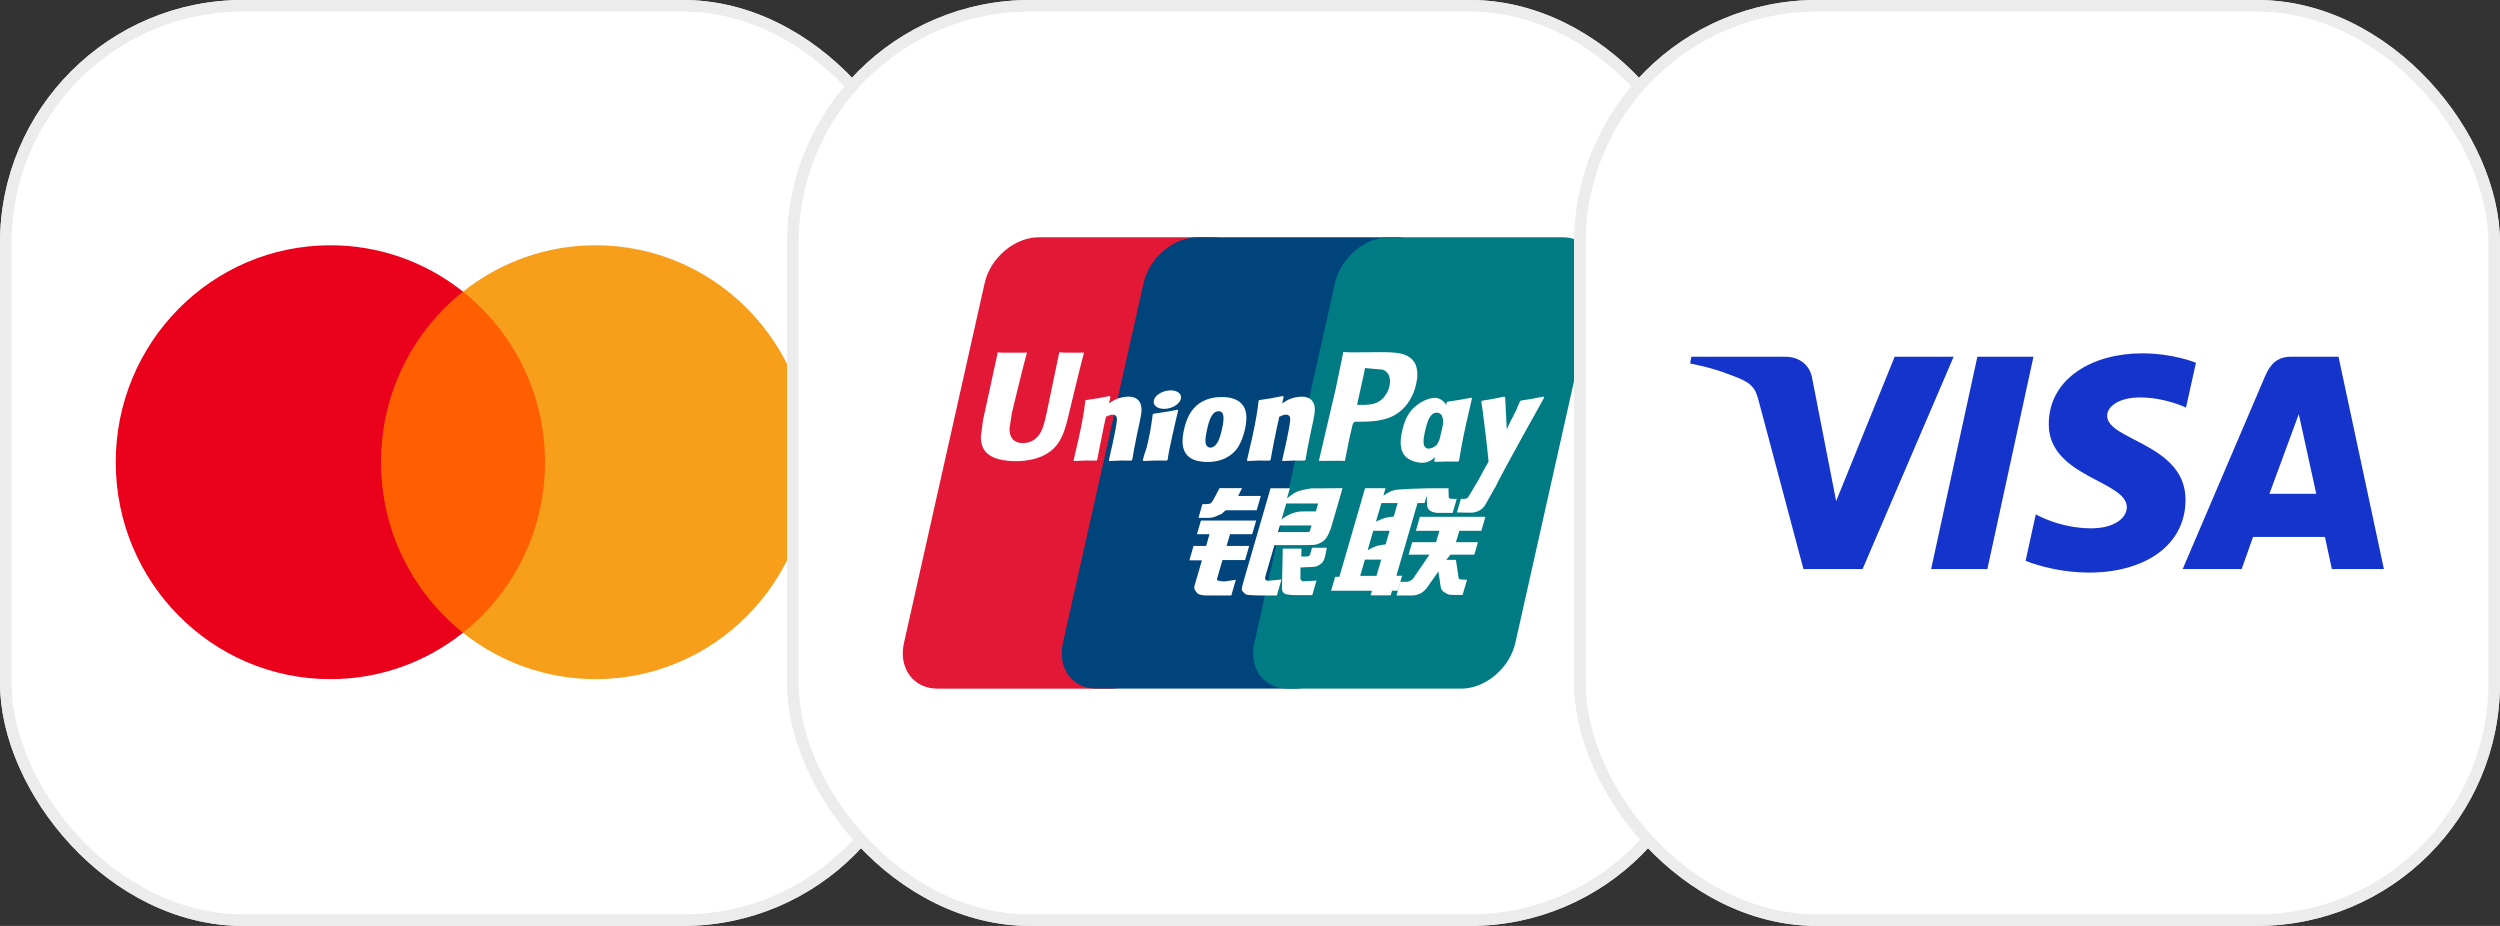
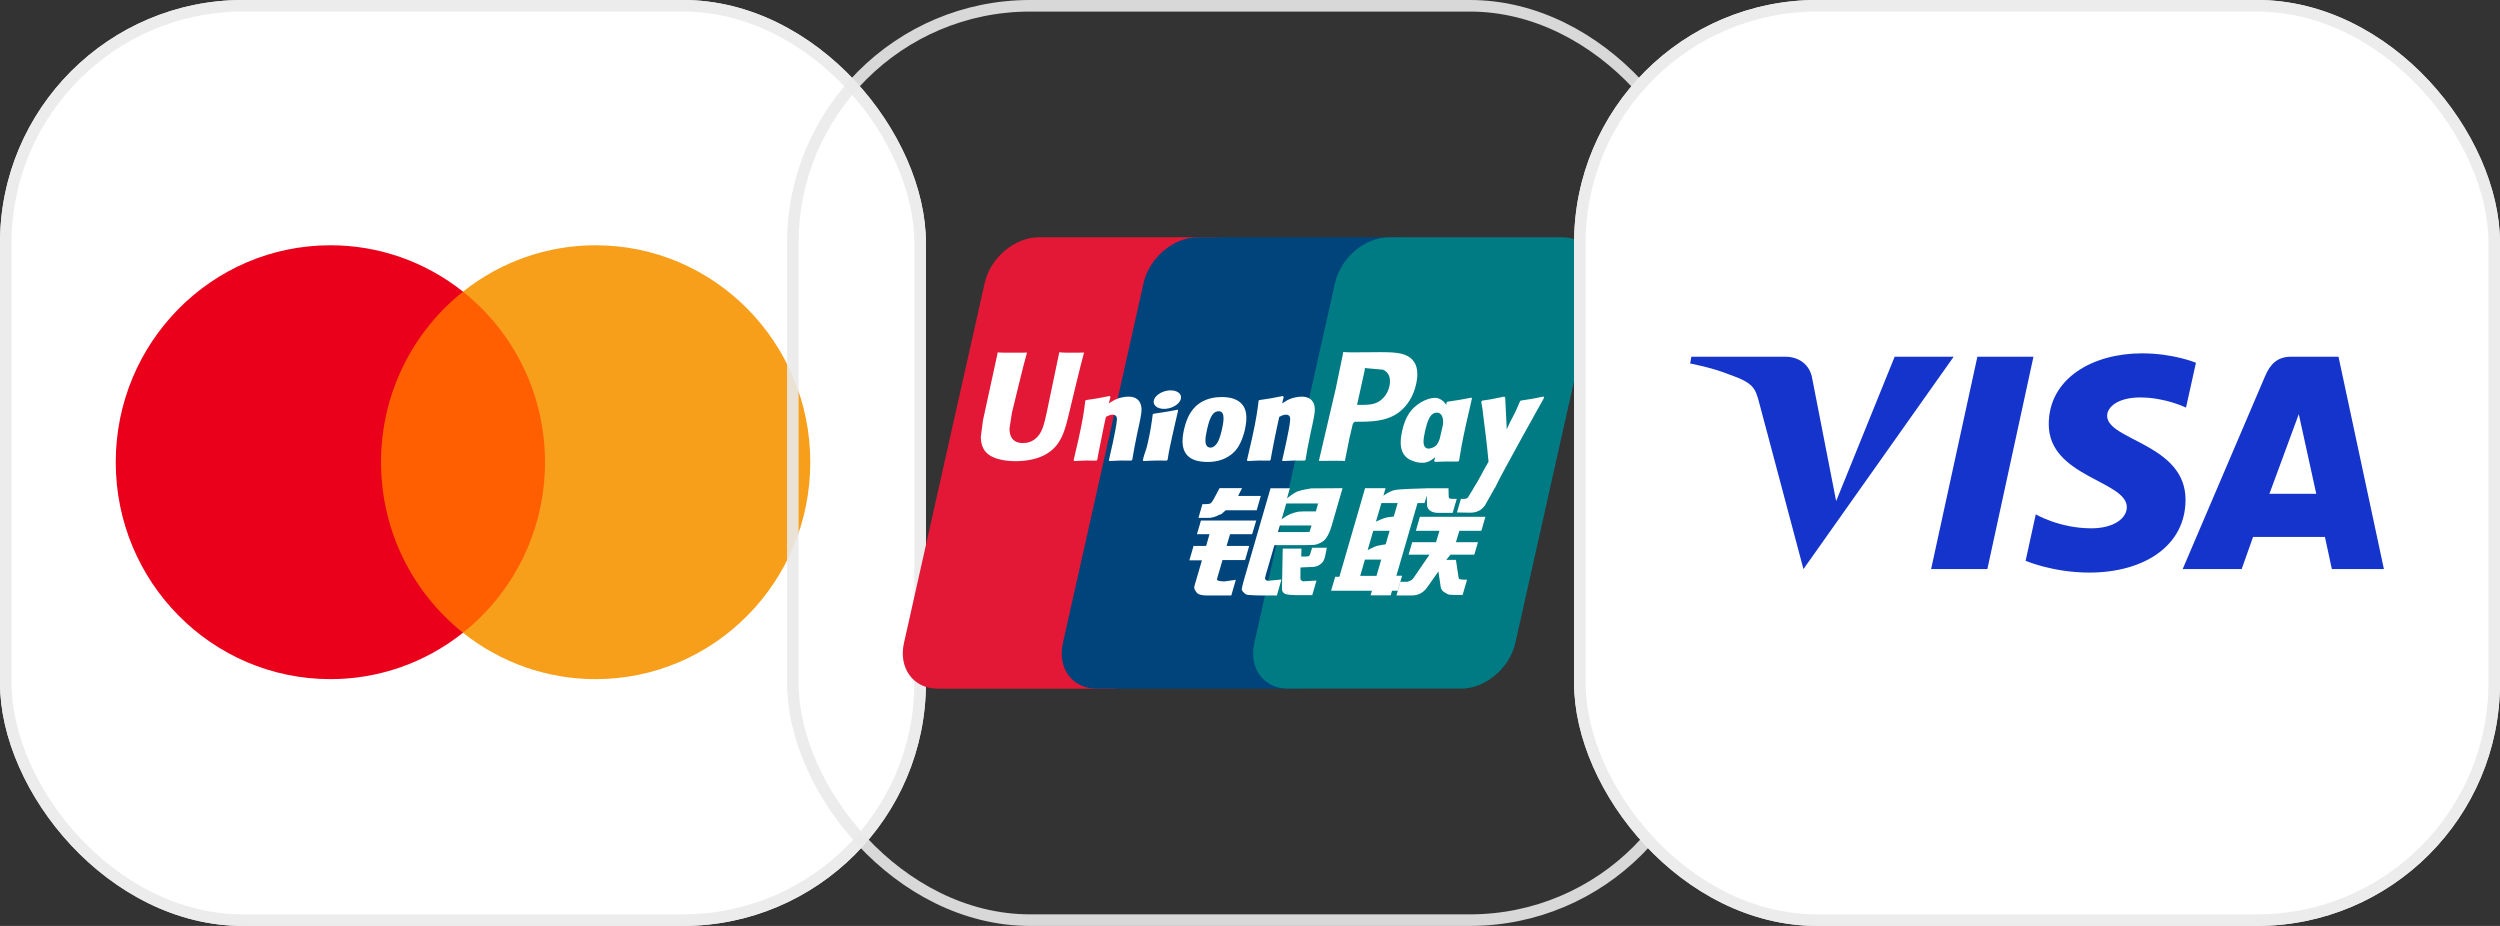
<svg xmlns="http://www.w3.org/2000/svg" width="216" height="80" viewBox="0 0 216 80" fill="none">
  <rect x="0" y="0" width="216" height="80" fill="#333333" stroke="none" />
  <rect width="80" height="80" rx="21" fill="white" />
  <rect x="0.5" y="0.5" width="79" height="79" rx="20.5" stroke="#EAEAEA" stroke-opacity="0.9" />
  <g clip-path="url(#clip0_2748_27537)">
    <path d="M48.117 54.67H31.891V25.2H48.117L48.117 54.67Z" fill="#FF5F00" />
    <path d="M32.92 39.934C32.92 33.956 35.69 28.631 40.002 25.199C36.738 22.598 32.7 21.186 28.543 21.192C18.302 21.192 10 29.583 10 39.934C10 50.286 18.302 58.677 28.543 58.677C32.7 58.683 36.738 57.271 40.003 54.67C35.69 51.238 32.92 45.913 32.92 39.934Z" fill="#EB001B" />
    <path d="M70.007 39.934C70.007 50.286 61.706 58.677 51.465 58.677C47.307 58.683 43.268 57.271 40.003 54.67C44.317 51.238 47.087 45.913 47.087 39.934C47.087 33.956 44.317 28.631 40.003 25.199C43.268 22.598 47.306 21.186 51.464 21.192C61.705 21.192 70.007 29.583 70.007 39.934" fill="#F79E1B" />
  </g>
-   <rect x="68" width="80" height="80" rx="21" fill="white" />
  <rect x="68.5" y="0.5" width="79" height="79" rx="20.5" stroke="#EAEAEA" stroke-opacity="0.9" />
  <path d="M89.75 20.502H104.725C106.816 20.502 108.116 22.273 107.628 24.452L100.656 55.556C100.164 57.728 98.071 59.5 95.979 59.5H81.005C78.918 59.5 77.615 57.728 78.102 55.556L85.077 24.452C85.565 22.273 87.657 20.502 89.75 20.502Z" fill="#E21836" />
  <path d="M103.481 20.5H120.702C122.792 20.5 121.85 22.27 121.358 24.45L114.387 55.554C113.898 57.726 114.05 59.498 111.956 59.498H94.734C92.64 59.498 91.344 57.726 91.836 55.554L98.806 24.45C99.302 22.27 101.389 20.5 103.481 20.5Z" fill="#00447C" />
  <path d="M120.018 20.5H134.994C137.087 20.5 138.388 22.27 137.896 24.45L130.925 55.554C130.433 57.726 128.338 59.498 126.245 59.498H111.277C109.182 59.498 107.883 57.726 108.374 55.554L115.346 24.45C115.834 22.27 117.924 20.5 120.018 20.5Z" fill="#007B84" />
  <path d="M93.664 30.467C92.124 30.484 91.669 30.467 91.523 30.432C91.468 30.707 90.428 35.688 90.425 35.693C90.202 36.7 90.039 37.419 89.486 37.883C89.172 38.152 88.806 38.282 88.381 38.282C87.698 38.282 87.3 37.93 87.233 37.262L87.22 37.032C87.22 37.032 87.428 35.682 87.428 35.675C87.428 35.675 88.519 31.136 88.714 30.535C88.725 30.501 88.728 30.484 88.73 30.467C86.607 30.487 86.231 30.467 86.205 30.432C86.191 30.48 86.138 30.762 86.138 30.762L85.024 35.878L84.929 36.312L84.744 37.731C84.744 38.152 84.823 38.496 84.982 38.786C85.489 39.708 86.936 39.846 87.755 39.846C88.81 39.846 89.799 39.613 90.468 39.188C91.629 38.475 91.933 37.361 92.204 36.371L92.329 35.863C92.329 35.863 93.453 31.149 93.644 30.535C93.651 30.501 93.654 30.484 93.664 30.467ZM97.486 34.27C97.216 34.27 96.721 34.339 96.276 34.565C96.115 34.651 95.962 34.751 95.801 34.85L95.946 34.305L95.867 34.213C94.924 34.411 94.713 34.438 93.842 34.565L93.769 34.616C93.668 35.487 93.578 36.142 93.203 37.854C93.061 38.486 92.912 39.123 92.764 39.752L92.804 39.832C93.696 39.783 93.967 39.783 94.743 39.797L94.806 39.726C94.904 39.201 94.917 39.078 95.135 38.016C95.238 37.512 95.452 36.406 95.557 36.011C95.751 35.918 95.942 35.826 96.125 35.826C96.559 35.826 96.507 36.22 96.49 36.377C96.471 36.641 96.313 37.502 96.15 38.241L96.042 38.718C95.966 39.071 95.883 39.413 95.808 39.763L95.841 39.832C96.721 39.783 96.989 39.783 97.74 39.797L97.828 39.726C97.964 38.907 98.004 38.687 98.245 37.495L98.366 36.946C98.601 35.874 98.72 35.33 98.541 34.887C98.353 34.39 97.901 34.27 97.486 34.27ZM101.757 35.394C101.289 35.487 100.991 35.549 100.694 35.589C100.401 35.638 100.114 35.683 99.662 35.748L99.626 35.782L99.594 35.809C99.546 36.158 99.514 36.461 99.451 36.816C99.398 37.183 99.317 37.601 99.184 38.201C99.082 38.66 99.029 38.82 98.971 38.982C98.914 39.144 98.851 39.301 98.735 39.752L98.763 39.794L98.785 39.832C99.207 39.812 99.484 39.797 99.768 39.794C100.051 39.783 100.345 39.794 100.8 39.797L100.84 39.763L100.882 39.726C100.948 39.318 100.958 39.209 100.998 39.01C101.038 38.797 101.107 38.502 101.275 37.714C101.354 37.343 101.443 36.974 101.526 36.597C101.611 36.22 101.701 35.85 101.787 35.48L101.774 35.435L101.757 35.394ZM101.767 33.879C101.342 33.619 100.596 33.702 100.094 34.061C99.594 34.414 99.537 34.915 99.96 35.179C100.378 35.432 101.126 35.357 101.624 34.994C102.123 34.633 102.186 34.137 101.767 33.879ZM104.336 39.914C105.196 39.914 106.077 39.668 106.74 38.937C107.25 38.345 107.484 37.463 107.565 37.1C107.829 35.897 107.624 35.336 107.366 34.993C106.974 34.472 106.281 34.305 105.562 34.305C105.13 34.305 104.101 34.349 103.297 35.12C102.719 35.675 102.452 36.429 102.291 37.152C102.129 37.889 101.942 39.215 103.116 39.708C103.478 39.87 104 39.914 104.336 39.914ZM104.269 37.207C104.467 36.296 104.701 35.531 105.298 35.531C105.766 35.531 105.8 36.1 105.592 37.014C105.555 37.217 105.384 37.972 105.153 38.293C104.992 38.53 104.801 38.674 104.59 38.674C104.527 38.674 104.154 38.674 104.148 38.098C104.145 37.813 104.201 37.523 104.269 37.207ZM109.714 39.797L109.781 39.726C109.877 39.201 109.892 39.078 110.103 38.016C110.209 37.512 110.427 36.406 110.53 36.012C110.724 35.918 110.912 35.826 111.1 35.826C111.532 35.826 111.48 36.22 111.462 36.377C111.447 36.641 111.288 37.502 111.123 38.241L111.02 38.718C110.942 39.071 110.856 39.413 110.781 39.763L110.814 39.833C111.696 39.784 111.954 39.784 112.71 39.797L112.801 39.726C112.934 38.906 112.97 38.687 113.218 37.495L113.336 36.946C113.573 35.873 113.692 35.33 113.517 34.887C113.323 34.391 112.868 34.271 112.459 34.271C112.188 34.271 111.691 34.339 111.248 34.565C111.09 34.651 110.932 34.75 110.777 34.85L110.912 34.305L110.839 34.213C109.897 34.411 109.681 34.438 108.812 34.565L108.745 34.616C108.639 35.487 108.554 36.142 108.179 37.855C108.036 38.486 107.888 39.123 107.74 39.752L107.779 39.833C108.673 39.784 108.94 39.784 109.714 39.797ZM116.199 39.832C116.254 39.551 116.584 37.883 116.587 37.883C116.587 37.883 116.868 36.659 116.885 36.614C116.885 36.614 116.973 36.487 117.062 36.437H117.191C118.418 36.437 119.802 36.437 120.887 35.607C121.626 35.038 122.13 34.198 122.356 33.177C122.414 32.927 122.457 32.629 122.457 32.331C122.457 31.94 122.382 31.553 122.163 31.251C121.61 30.447 120.508 30.432 119.236 30.426C119.232 30.426 118.609 30.432 118.609 30.432C116.98 30.453 116.327 30.447 116.059 30.412C116.037 30.536 115.994 30.755 115.994 30.755C115.994 30.755 115.411 33.564 115.411 33.568C115.411 33.568 114.015 39.541 113.949 39.822C115.371 39.804 115.954 39.804 116.199 39.832ZM117.28 34.842C117.28 34.842 117.9 32.039 117.897 32.05L117.917 31.906L117.926 31.796L118.174 31.823C118.174 31.823 119.453 31.937 119.483 31.94C119.987 32.143 120.196 32.666 120.05 33.349C119.918 33.973 119.528 34.497 119.028 34.751C118.616 34.965 118.111 34.983 117.591 34.983H117.254L117.28 34.842ZM121.141 37.259C120.977 37.985 120.789 39.311 121.957 39.783C122.329 39.948 122.662 39.997 123.002 39.979C123.36 39.959 123.691 39.773 123.999 39.504C123.971 39.614 123.943 39.725 123.916 39.836L123.968 39.906C124.808 39.87 125.069 39.87 125.979 39.877L126.061 39.812C126.194 39 126.32 38.212 126.665 36.659C126.833 35.915 127.001 35.179 127.174 34.438L127.147 34.356C126.207 34.537 125.956 34.576 125.052 34.709L124.984 34.767C124.974 34.843 124.965 34.915 124.956 34.987C124.816 34.752 124.612 34.55 124.298 34.425C123.896 34.26 122.952 34.472 122.14 35.24C121.57 35.788 121.297 36.539 121.141 37.259ZM123.114 37.303C123.315 36.409 123.547 35.652 124.145 35.652C124.524 35.652 124.723 36.014 124.682 36.633C124.65 36.788 124.616 36.951 124.574 37.135C124.515 37.4 124.45 37.664 124.386 37.928C124.322 38.109 124.247 38.279 124.165 38.392C124.011 38.619 123.645 38.76 123.434 38.76C123.374 38.76 123.004 38.76 122.992 38.194C122.989 37.912 123.045 37.622 123.114 37.303ZM133.419 34.349L133.346 34.263C132.417 34.459 132.248 34.49 131.394 34.61L131.331 34.675C131.328 34.685 131.326 34.702 131.322 34.717L131.319 34.702C130.683 36.226 130.701 35.897 130.184 37.097C130.181 37.043 130.181 37.009 130.178 36.951L130.048 34.349L129.967 34.263C128.993 34.459 128.97 34.49 128.071 34.61L128.001 34.675C127.991 34.706 127.991 34.74 127.985 34.777L127.991 34.791C128.103 35.388 128.076 35.254 128.189 36.197C128.242 36.659 128.312 37.124 128.364 37.581C128.453 38.345 128.503 38.721 128.611 39.887C128.004 40.929 127.86 41.323 127.275 42.237L127.279 42.246L126.867 42.923C126.82 42.994 126.777 43.043 126.718 43.064C126.652 43.098 126.566 43.104 126.448 43.104H126.22L125.881 44.276L127.044 44.297C127.727 44.294 128.156 43.962 128.387 43.516L129.119 42.213H129.107L129.184 42.121C129.676 41.021 133.419 34.349 133.419 34.349ZM121.141 49.742H120.648L122.474 43.464H123.08L123.272 42.817L123.291 43.536C123.268 43.981 123.605 44.375 124.489 44.31H125.511L125.863 43.101H125.479C125.257 43.101 125.155 43.043 125.168 42.919L125.149 42.187H123.256V42.191C122.643 42.204 120.815 42.252 120.445 42.354C119.997 42.474 119.525 42.827 119.525 42.827L119.711 42.179H117.94L117.571 43.464L115.72 49.837H115.361L115.008 51.038H118.536L118.418 51.438H120.156L120.271 51.038H120.759L121.141 49.742ZM119.694 44.739C119.41 44.821 118.882 45.068 118.882 45.068L119.352 43.464H120.759L120.419 44.633C120.419 44.633 119.985 44.659 119.694 44.739ZM119.721 47.031C119.721 47.031 119.279 47.089 118.988 47.157C118.701 47.248 118.164 47.532 118.164 47.532L118.649 45.862H120.063L119.721 47.031ZM118.932 49.756H117.521L117.93 48.347H119.337L118.932 49.756ZM122.332 45.862H124.366L124.074 46.846H122.012L121.703 47.922H123.507L122.141 49.92C122.045 50.067 121.959 50.119 121.864 50.161C121.768 50.211 121.643 50.27 121.498 50.27H120.997L120.653 51.448H121.962C122.643 51.448 123.044 51.127 123.341 50.705L124.278 49.372L124.479 50.725C124.522 50.978 124.697 51.127 124.816 51.184C124.947 51.252 125.082 51.37 125.273 51.387C125.478 51.396 125.627 51.404 125.725 51.404H126.368L126.754 50.085H126.501C126.355 50.085 126.104 50.06 126.062 50.012C126.019 49.955 126.019 49.866 125.996 49.731L125.792 48.375H124.956L125.323 47.922H127.38L127.697 46.846H125.792L126.089 45.862H127.988L128.34 44.649H122.678L122.332 45.862ZM105.147 50.03L105.622 48.389H107.574L107.931 47.168H105.977L106.275 46.157H108.184L108.538 44.975H103.761L103.415 46.157H104.5L104.211 47.168H103.123L102.762 48.41H103.847L103.214 50.581C103.128 50.869 103.254 50.978 103.334 51.112C103.415 51.242 103.497 51.328 103.683 51.377C103.874 51.421 104.005 51.448 104.183 51.448H106.384L106.776 50.095L105.8 50.235C105.612 50.235 105.09 50.211 105.147 50.03ZM105.371 42.172L104.877 43.101C104.771 43.304 104.675 43.43 104.59 43.488C104.514 43.536 104.364 43.557 104.148 43.557H103.89L103.545 44.745H104.402C104.814 44.745 105.13 44.588 105.281 44.51C105.444 44.419 105.487 44.471 105.612 44.345L105.902 44.085H108.578L108.933 42.847H106.974L107.316 42.172H105.371ZM109.322 50.054C109.277 49.986 109.309 49.866 109.379 49.615L110.111 47.099H112.713C113.092 47.094 113.366 47.089 113.544 47.076C113.735 47.055 113.943 46.984 114.17 46.857C114.404 46.723 114.524 46.582 114.625 46.421C114.738 46.26 114.919 45.907 115.074 45.363L115.994 42.179L113.293 42.196C113.293 42.196 112.462 42.323 112.096 42.464C111.726 42.621 111.198 43.059 111.198 43.059L111.442 42.187H109.774L107.439 50.235C107.356 50.547 107.3 50.774 107.288 50.91C107.283 51.057 107.466 51.202 107.584 51.312C107.724 51.421 107.93 51.404 108.129 51.421C108.337 51.438 108.633 51.448 109.043 51.448H110.325L110.718 50.067L109.57 50.18C109.448 50.18 109.359 50.112 109.322 50.054ZM110.583 45.4H113.316L113.142 45.966C113.118 45.979 113.059 45.938 112.781 45.972H110.414L110.583 45.4ZM111.13 43.502H113.886L113.688 44.184C113.688 44.184 112.389 44.171 112.181 44.21C111.266 44.375 110.731 44.883 110.731 44.883L111.13 43.502ZM113.203 47.861C113.181 47.946 113.145 47.997 113.095 48.036C113.039 48.073 112.95 48.086 112.816 48.086H112.426L112.449 47.397H110.829L110.764 50.767C110.761 51.01 110.784 51.15 110.955 51.263C111.126 51.404 111.653 51.422 112.363 51.422H113.379L113.745 50.16L112.861 50.211L112.567 50.229C112.527 50.211 112.489 50.194 112.446 50.15C112.409 50.112 112.346 50.135 112.356 49.892L112.363 49.029L113.29 48.989C113.791 48.989 114.005 48.82 114.187 48.658C114.361 48.504 114.418 48.327 114.484 48.086L114.639 47.322H113.366L113.203 47.861Z" fill="white" />
  <rect x="136" width="80" height="80" rx="21" fill="white" />
  <rect x="136.5" y="0.5" width="79" height="79" rx="20.5" stroke="#EAEAEA" stroke-opacity="0.9" />
  <g clip-path="url(#clip1_2748_27537)">
-     <path d="M185.071 30.529C180.816 30.529 177.012 32.681 177.012 36.656C177.012 41.214 183.757 41.529 183.757 43.82C183.757 44.784 182.625 45.647 180.689 45.647C177.943 45.647 175.89 44.441 175.89 44.441L175.012 48.453C175.012 48.453 177.376 49.471 180.516 49.471C185.169 49.471 188.83 47.214 188.83 43.171C188.83 38.354 182.057 38.048 182.057 35.923C182.057 35.167 182.987 34.34 184.917 34.34C187.094 34.34 188.87 35.217 188.87 35.217L189.73 31.343C189.73 31.343 187.797 30.529 185.071 30.529H185.071ZM146.133 30.822L146.03 31.407C146.03 31.407 147.82 31.726 149.433 32.364C151.51 33.095 151.657 33.521 152.007 34.842L155.818 49.169H160.926L168.796 30.822H163.699L158.643 43.296L156.579 32.722C156.39 31.512 155.431 30.821 154.258 30.821H146.134L146.133 30.822ZM170.845 30.822L166.848 49.169H171.708L175.691 30.822H170.845ZM197.951 30.822C196.779 30.822 196.158 31.434 195.703 32.503L188.583 49.169H193.679L194.665 46.392H200.874L201.473 49.169H205.97L202.047 30.822H197.951ZM198.614 35.779L200.125 42.664H196.078L198.615 35.779H198.614Z" fill="#1434CB" />
+     <path d="M185.071 30.529C180.816 30.529 177.012 32.681 177.012 36.656C177.012 41.214 183.757 41.529 183.757 43.82C183.757 44.784 182.625 45.647 180.689 45.647C177.943 45.647 175.89 44.441 175.89 44.441L175.012 48.453C175.012 48.453 177.376 49.471 180.516 49.471C185.169 49.471 188.83 47.214 188.83 43.171C188.83 38.354 182.057 38.048 182.057 35.923C182.057 35.167 182.987 34.34 184.917 34.34C187.094 34.34 188.87 35.217 188.87 35.217L189.73 31.343C189.73 31.343 187.797 30.529 185.071 30.529H185.071ZM146.133 30.822L146.03 31.407C146.03 31.407 147.82 31.726 149.433 32.364C151.51 33.095 151.657 33.521 152.007 34.842L155.818 49.169L168.796 30.822H163.699L158.643 43.296L156.579 32.722C156.39 31.512 155.431 30.821 154.258 30.821H146.134L146.133 30.822ZM170.845 30.822L166.848 49.169H171.708L175.691 30.822H170.845ZM197.951 30.822C196.779 30.822 196.158 31.434 195.703 32.503L188.583 49.169H193.679L194.665 46.392H200.874L201.473 49.169H205.97L202.047 30.822H197.951ZM198.614 35.779L200.125 42.664H196.078L198.615 35.779H198.614Z" fill="#1434CB" />
  </g>
  <defs>
    <clipPath id="clip0_2748_27537">
      <rect width="60" height="39" fill="white" transform="translate(10 20.5)" />
    </clipPath>
    <clipPath id="clip1_2748_27537">
      <rect width="60" height="19" fill="white" transform="translate(146 30.5)" />
    </clipPath>
  </defs>
</svg>